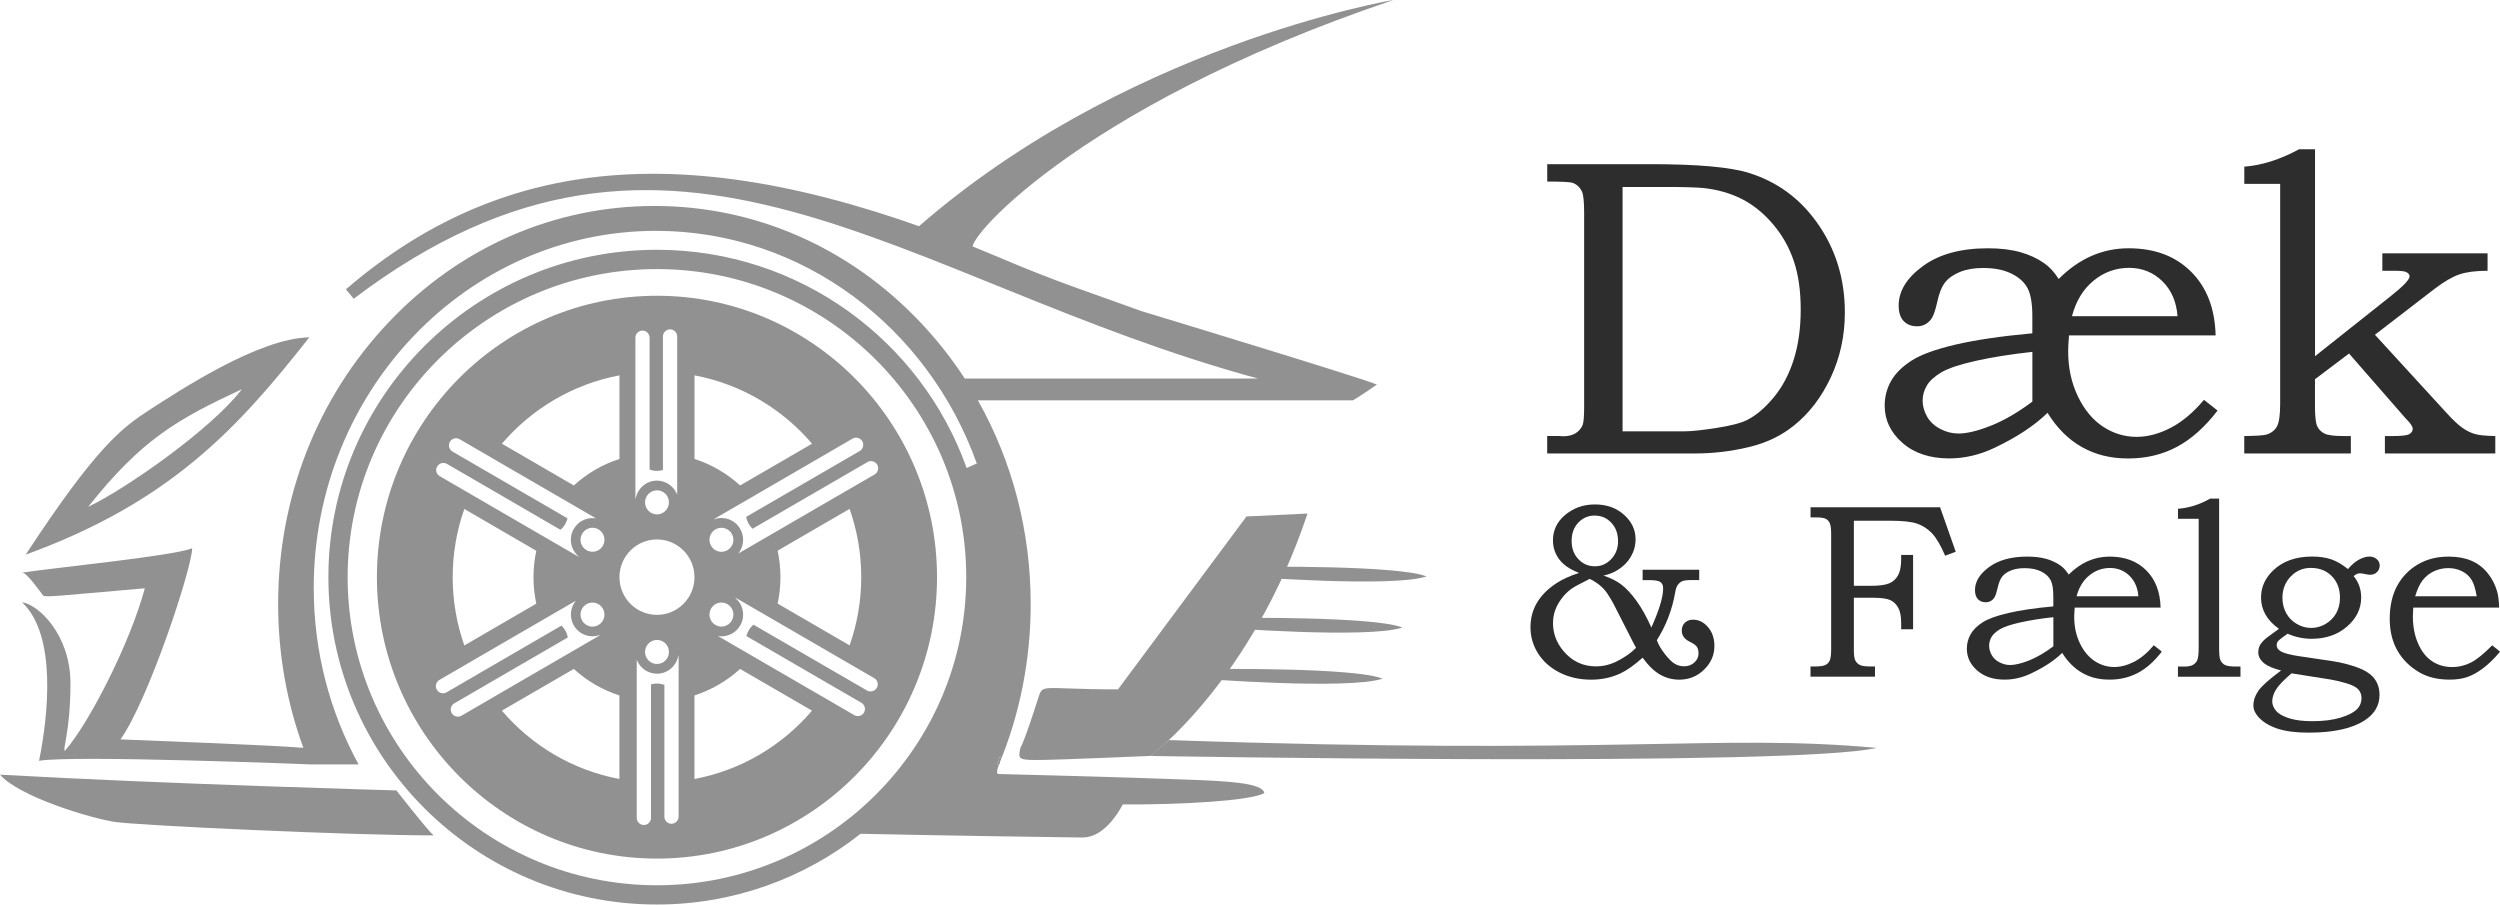
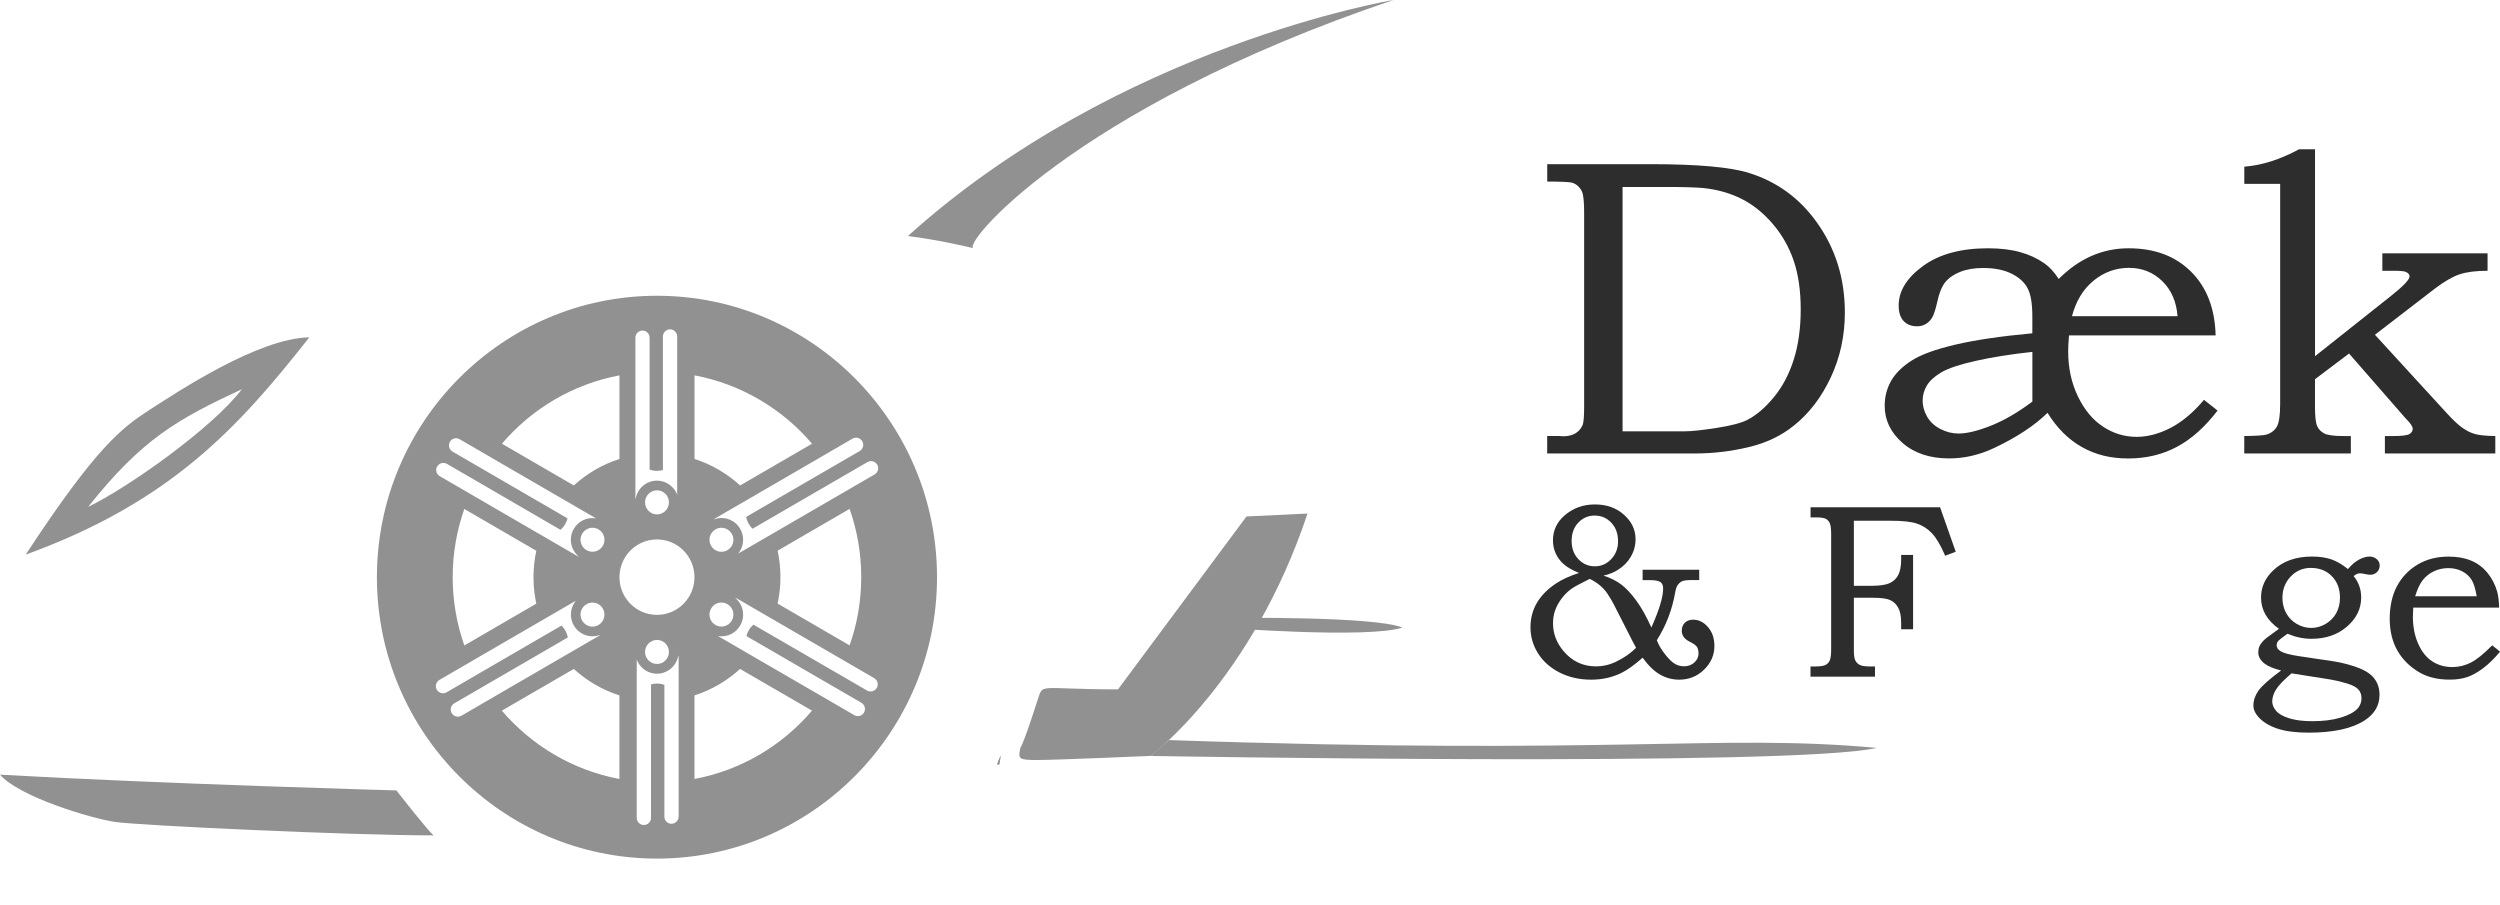
<svg xmlns="http://www.w3.org/2000/svg" id="Layer_2" viewBox="0 0 549.27 198.74">
  <defs>
    <style>
      .cls-1 {
        fill: #2d2d2d;
      }

      .cls-2 {
        fill: #919191;
      }
    </style>
  </defs>
  <g id="Layer_1-2" data-name="Layer_1">
    <g>
      <g>
        <g>
          <path class="cls-1" d="M360.89,125.17h12.44v2.27h-1.49c-1.09,0-1.82.08-2.19.23-.37.15-.7.41-.99.79s-.49.94-.61,1.71c-.66,3.79-2,7.29-4.03,10.49.36.98.95,2,1.79,3.07.84,1.07,1.57,1.78,2.19,2.13.62.36,1.29.53,2,.53.91,0,1.66-.28,2.27-.84.61-.56.91-1.21.91-1.96,0-.62-.12-1.11-.35-1.47-.25-.36-.77-.73-1.57-1.12-.64-.32-1.09-.68-1.36-1.09-.27-.41-.4-.86-.4-1.36,0-.71.23-1.29.68-1.73.45-.44,1.05-.67,1.8-.67,1.26,0,2.36.55,3.29,1.64.94,1.09,1.4,2.48,1.4,4.15,0,1.99-.76,3.72-2.27,5.19-1.51,1.47-3.34,2.2-5.47,2.2-1.46,0-2.84-.36-4.15-1.09s-2.6-1.97-3.88-3.74c-1.82,1.62-3.42,2.76-4.8,3.42-1.99.94-4.15,1.41-6.49,1.41-2.58,0-4.89-.52-6.94-1.56-2.05-1.04-3.62-2.44-4.74-4.2-1.11-1.76-1.67-3.68-1.67-5.76,0-1.96.47-3.74,1.4-5.34.93-1.6,2.33-3.02,4.2-4.27,1.37-.91,3.06-1.68,5.07-2.32-1.48-.6-2.6-1.24-3.36-1.92-.77-.68-1.35-1.46-1.76-2.35-.41-.89-.61-1.85-.61-2.88,0-2.15.83-3.96,2.48-5.42,1.87-1.65,4.11-2.48,6.73-2.48s4.71.76,6.4,2.27c1.69,1.51,2.54,3.3,2.54,5.36,0,1.39-.35,2.67-1.04,3.86-.69,1.18-1.66,2.16-2.91,2.92-.78.52-1.82.93-3.1,1.23,1.55.5,2.85,1.15,3.92,1.96,1.07.81,2.17,1.99,3.3,3.54,1.13,1.55,2.23,3.51,3.3,5.9,1.72-3.83,2.59-6.69,2.59-8.59,0-.64-.19-1.1-.59-1.39-.39-.28-1.17-.43-2.35-.43h-1.57v-2.27ZM349.3,127.17c-2.19,1.09-3.53,1.81-4.03,2.19-.82.59-1.55,1.31-2.19,2.17-.64.86-1.11,1.73-1.42,2.62-.3.88-.45,1.8-.45,2.76,0,2.24.75,4.26,2.24,6.06,1.9,2.3,4.31,3.44,7.23,3.44,1.44,0,2.84-.31,4.19-.93,1.87-.89,3.4-1.94,4.59-3.15-.14-.23-.36-.65-.67-1.25l-4.19-8.22c-.36-.71-.84-1.54-1.47-2.48-.39-.59-.9-1.15-1.51-1.68-.61-.53-1.39-1.04-2.33-1.52ZM350.4,113.27c-1.44,0-2.65.52-3.63,1.55s-1.47,2.38-1.47,4.03.49,2.95,1.48,4c.99,1.05,2.19,1.57,3.62,1.57s2.58-.52,3.59-1.57c1-1.05,1.51-2.36,1.51-3.92,0-1.67-.49-3.03-1.48-4.08-.99-1.05-2.19-1.57-3.62-1.57Z" />
          <path class="cls-1" d="M397.77,111.45h28.48l3.44,9.77-2.32.88c-.98-2.28-1.94-3.91-2.88-4.91-.94-1-2.04-1.71-3.28-2.14-1.25-.43-3.2-.64-5.87-.64h-8.03v14.3h3.66c1.92,0,3.3-.19,4.14-.56s1.48-.96,1.92-1.77c.44-.81.67-1.96.67-3.46v-.99h2.62v16.33h-2.62v-1.44c0-1.41-.21-2.5-.64-3.28-.43-.78-1.01-1.35-1.75-1.69-.74-.35-2.05-.52-3.94-.52h-4.06v11.58c0,1.07.11,1.81.33,2.23.22.42.55.74.99.96.44.22,1.21.33,2.33.33h.99v2.24h-14.17v-2.24h.91c1.14,0,1.93-.11,2.36-.32.44-.21.76-.55.96-1,.2-.45.31-1.28.31-2.47v-25.3c0-1.12-.1-1.9-.29-2.36-.2-.45-.49-.78-.89-.99s-1.1-.31-2.1-.31h-1.25v-2.24Z" />
-           <path class="cls-1" d="M473.21,141.77l1.76,1.39c-1.64,2.13-3.39,3.7-5.26,4.68-1.87.99-3.95,1.48-6.25,1.48s-4.23-.49-5.96-1.47c-1.73-.98-3.21-2.45-4.42-4.4-1.67,1.64-3.95,3.14-6.83,4.51-1.92.91-3.86,1.36-5.82,1.36-2.49,0-4.5-.67-6.02-2-1.52-1.33-2.28-2.93-2.28-4.78,0-1.16.28-2.22.83-3.19s1.43-1.84,2.64-2.62c1.21-.77,3.1-1.46,5.66-2.05,2.56-.6,5.85-1.08,9.87-1.45v-2.21c0-1.62-.2-2.82-.61-3.59-.41-.77-1.1-1.4-2.08-1.88-.98-.48-2.19-.72-3.63-.72-1.16,0-2.15.17-2.99.51-.84.34-1.47.78-1.91,1.33-.44.55-.78,1.41-1.03,2.56-.21.94-.43,1.6-.64,1.96-.21.36-.49.65-.83.84-.34.2-.71.29-1.12.29-.73,0-1.31-.23-1.73-.68s-.64-1.12-.64-1.99c0-1.87,1.04-3.56,3.12-5.08,2.08-1.52,4.87-2.28,8.36-2.28,1.58,0,2.96.16,4.14.49,1.18.33,2.21.81,3.1,1.43.68.46,1.3,1.14,1.87,2.03,2.63-2.63,5.63-3.95,8.99-3.95s6.02,1,8.04,3.01c2.02,2.01,3.07,4.74,3.16,8.2h-18.87c-.07.91-.11,1.58-.11,2.02,0,2.15.42,4.09,1.25,5.82.84,1.73,1.92,3.03,3.24,3.9,1.33.87,2.76,1.31,4.31,1.31,1.42,0,2.88-.39,4.38-1.16,1.49-.77,2.93-1.98,4.3-3.62ZM451.14,135.6c-2.78.3-5.21.69-7.3,1.16s-3.57.97-4.44,1.49c-.87.53-1.49,1.09-1.84,1.69-.36.61-.53,1.25-.53,1.92,0,.71.19,1.4.57,2.07.38.67.95,1.2,1.71,1.59.76.39,1.53.59,2.33.59,1.08,0,2.48-.34,4.18-1.01,1.7-.68,3.47-1.71,5.32-3.1v-6.41ZM469.82,131.01c-.14-1.87-.8-3.37-1.96-4.51-1.17-1.14-2.59-1.71-4.28-1.71s-3.21.55-4.55,1.64c-1.34,1.09-2.27,2.62-2.79,4.58h13.58Z" />
-           <path class="cls-1" d="M478.52,113.99v-2.21c2.42-.18,4.78-.92,7.07-2.24h1.97v32.85c0,1.39.09,2.26.27,2.62.23.5.57.86,1.01,1.09.44.23,1.3.35,2.56.35h.85v2.24h-13.74v-2.24h1.39c.87,0,1.53-.13,1.96-.4.44-.27.75-.63.93-1.09s.28-1.38.28-2.76v-28.21h-4.56Z" />
          <path class="cls-1" d="M515.86,125.03c.8-.94,1.61-1.64,2.44-2.08.83-.44,1.59-.67,2.28-.67.64,0,1.18.19,1.61.57.44.38.65.85.65,1.4s-.2,1.05-.59,1.44-.89.59-1.49.59c-.25,0-.59-.04-1.01-.13-.5-.12-.92-.19-1.25-.19-.44,0-.91.2-1.39.61,1.1,1.33,1.66,2.9,1.66,4.7,0,2.46-1.03,4.58-3.1,6.38-2.07,1.8-4.68,2.7-7.83,2.7-1.75,0-3.5-.37-5.27-1.11-1.18.84-1.84,1.36-2,1.55-.25.3-.37.62-.37.96,0,.52.27.95.8,1.28.68.45,2.01.82,4.01,1.12l7.72,1.15c1.71.27,3.43.71,5.16,1.33,1.73.62,2.98,1.43,3.75,2.43.77,1,1.16,2.19,1.16,3.58,0,2.35-1.09,4.23-3.26,5.63-2.76,1.8-6.86,2.7-12.29,2.7-2.85,0-5.17-.3-6.95-.91-1.78-.61-3.16-1.46-4.14-2.56-.71-.8-1.07-1.63-1.07-2.48,0-1.1.36-2.18,1.08-3.23.72-1.05,2.39-2.54,5.01-4.48-1.69-.43-2.9-.93-3.63-1.5-.93-.73-1.39-1.56-1.39-2.49,0-.46.08-.9.25-1.3.17-.4.45-.8.83-1.2.38-.4,1.08-.96,2.1-1.67.64-.45,1.1-.78,1.36-.99-1.3-.92-2.28-1.96-2.94-3.1-.66-1.15-.99-2.4-.99-3.77,0-2.26.87-4.23,2.62-5.92,2.12-2.06,4.98-3.09,8.58-3.09,1.6,0,3,.2,4.2.6,1.19.4,2.42,1.12,3.69,2.15ZM503.48,147.93c-1.71,1.46-2.85,2.64-3.41,3.55-.56.91-.84,1.78-.84,2.62,0,.71.28,1.4.84,2.07s1.52,1.21,2.87,1.64c1.35.43,3.06.64,5.1.64,2.42,0,4.5-.26,6.24-.79,1.74-.53,2.98-1.2,3.73-2.01.55-.64.83-1.4.83-2.27,0-.75-.23-1.38-.68-1.89-.45-.52-1.31-.97-2.57-1.35-1.26-.38-2.43-.66-3.51-.84l-8.61-1.36ZM507.73,124.77c-1.75,0-3.23.63-4.44,1.89-1.21,1.26-1.82,2.82-1.82,4.69,0,1.24.28,2.37.83,3.37.55,1,1.33,1.79,2.33,2.37,1,.58,2.05.87,3.16.87s2.16-.29,3.17-.88c1.01-.59,1.78-1.38,2.33-2.37.54-.99.82-2.11.82-3.36,0-1.95-.59-3.54-1.78-4.75-1.19-1.22-2.71-1.82-4.59-1.82Z" />
          <path class="cls-1" d="M547.57,141.79l1.71,1.39c-1.3,1.55-2.56,2.78-3.78,3.68-1.22.91-2.37,1.54-3.46,1.91-1.09.36-2.36.55-3.82.55-2.61,0-4.84-.53-6.67-1.6-2.1-1.23-3.71-2.83-4.83-4.8-1.12-1.97-1.68-4.31-1.68-6.99s.54-5.21,1.63-7.21c1.08-1.99,2.6-3.56,4.55-4.71,1.95-1.15,4.2-1.72,6.76-1.72,1.9,0,3.56.3,4.96.89,1.41.59,2.6,1.49,3.58,2.69.98,1.2,1.69,2.57,2.13,4.11.25.91.39,2.08.43,3.51h-18.87c-.05.87-.08,1.52-.08,1.95,0,2.25.39,4.25,1.17,6,.78,1.76,1.82,3.05,3.11,3.88s2.75,1.24,4.39,1.24c1.39,0,2.73-.32,4.03-.97,1.3-.65,2.87-1.92,4.72-3.8ZM544.15,131.01c-.27-1.64-.64-2.85-1.13-3.63-.49-.78-1.18-1.41-2.08-1.87-.9-.46-1.91-.69-3.03-.69s-2.17.23-3.15.69c-.98.46-1.79,1.1-2.44,1.92-.65.82-1.21,2.01-1.69,3.58h13.53Z" />
        </g>
        <g>
          <path class="cls-1" d="M339.94,39.9v-3.83h22.69c10.39,0,17.64.65,21.74,1.96,6.05,1.91,10.95,5.48,14.72,10.71,4.16,5.77,6.24,12.41,6.24,19.91,0,5.1-1.03,9.85-3.08,14.24-2.05,4.39-4.75,7.92-8.09,10.59-2.77,2.25-6.09,3.84-9.98,4.76-3.89.93-7.81,1.39-11.76,1.39h-32.49v-3.83h2.64l.87.05c1.12,0,2.04-.23,2.76-.68.71-.46,1.22-1.06,1.53-1.82.21-.58.32-1.91.32-4.01v-42.52c0-2.41-.15-3.98-.46-4.68-.43-.95-1.11-1.6-2.05-1.97-.55-.18-2.41-.28-5.6-.28ZM356.48,94.76h13.78c1.37,0,3.64-.24,6.82-.73,3.18-.49,5.45-1.08,6.82-1.78,2.01-1.03,3.95-2.7,5.84-4.99,1.89-2.3,3.34-5.05,4.36-8.26,1.02-3.21,1.53-6.88,1.53-11.01s-.51-7.66-1.53-10.67c-1.02-3.01-2.55-5.72-4.61-8.12-2.05-2.4-4.33-4.23-6.84-5.5-2.51-1.26-5.31-2.06-8.42-2.39-1.67-.15-4.47-.23-8.39-.23h-9.35v53.68Z" />
          <path class="cls-1" d="M484.21,87.83l3.01,2.37c-2.8,3.65-5.79,6.31-8.98,8-3.19,1.69-6.74,2.53-10.66,2.53s-7.22-.84-10.18-2.51c-2.96-1.67-5.48-4.18-7.54-7.52-2.86,2.8-6.74,5.36-11.67,7.7-3.28,1.55-6.59,2.32-9.93,2.32-4.25,0-7.68-1.14-10.28-3.42-2.6-2.28-3.9-5-3.9-8.16,0-1.97.47-3.79,1.41-5.45.94-1.66,2.45-3.14,4.51-4.47,2.07-1.32,5.29-2.49,9.66-3.51,4.37-1.02,9.99-1.85,16.86-2.48v-3.78c0-2.76-.35-4.81-1.05-6.13-.7-1.32-1.88-2.39-3.55-3.21-1.67-.82-3.74-1.23-6.2-1.23-1.98,0-3.68.29-5.1.87-1.43.58-2.51,1.34-3.26,2.28-.74.94-1.33,2.4-1.75,4.37-.36,1.61-.73,2.73-1.09,3.35-.36.62-.84,1.1-1.41,1.44-.58.34-1.22.5-1.91.5-1.25,0-2.23-.39-2.96-1.16s-1.09-1.91-1.09-3.4c0-3.19,1.78-6.08,5.34-8.68s8.31-3.9,14.27-3.9c2.71,0,5.06.28,7.07.84,2.01.56,3.77,1.37,5.29,2.44,1.15.79,2.22,1.94,3.19,3.46,4.49-4.5,9.61-6.74,15.35-6.74s10.28,1.71,13.73,5.14c3.45,3.43,5.24,8.09,5.4,14h-32.22c-.12,1.55-.18,2.7-.18,3.46,0,3.67.71,6.98,2.14,9.94,1.43,2.96,3.27,5.18,5.54,6.66,2.26,1.49,4.72,2.23,7.36,2.23,2.43,0,4.92-.66,7.47-1.98,2.55-1.32,5-3.38,7.34-6.17ZM446.52,77.31c-4.74.52-8.89,1.18-12.46,1.98-3.57.8-6.1,1.66-7.59,2.55-1.49.9-2.54,1.86-3.14,2.89-.61,1.03-.91,2.13-.91,3.28,0,1.22.33,2.39.98,3.53s1.62,2.04,2.92,2.71c1.29.67,2.62,1,3.99,1,1.85,0,4.23-.58,7.13-1.73,2.9-1.15,5.93-2.92,9.09-5.29v-10.94ZM478.42,69.47c-.24-3.19-1.36-5.76-3.35-7.7-1.99-1.94-4.43-2.92-7.31-2.92s-5.48.93-7.77,2.8-3.88,4.47-4.76,7.82h23.19Z" />
          <path class="cls-1" d="M493.09,40.4v-3.78c3.88-.3,7.89-1.58,12.04-3.83h3.5v45.47l16.76-13.3c2.67-2.13,4.01-3.54,4.01-4.24,0-.43-.29-.76-.87-1-.36-.15-1.26-.23-2.69-.23h-2.42v-3.83h23.12v3.83c-2.58,0-4.65.27-6.2.8-1.55.53-3.34,1.57-5.38,3.12l-13.17,10.14,15.55,16.97c1.49,1.64,2.7,2.8,3.65,3.46.94.67,1.88,1.13,2.83,1.39.94.26,2.41.4,4.42.43v3.83h-24.26v-3.83h1.87c1.85,0,3.02-.14,3.51-.43.49-.29.73-.68.73-1.16s-.46-1.19-1.37-2.1c-.15-.15-.32-.33-.5-.55l-12.12-13.89-7.48,5.65v5.97c0,2.22.17,3.68.5,4.37.33.7.86,1.23,1.57,1.59.71.36,2.09.55,4.12.55h1.69v3.83h-23.42v-3.83c2.64-.03,4.27-.14,4.88-.32,1.06-.33,1.83-.93,2.3-1.78.47-.85.71-2.49.71-4.92v-48.39h-7.88Z" />
        </g>
      </g>
      <g>
        <g>
          <path class="cls-2" d="M219.06,167.95h.47s.01-.03.02-.05c.09-.27.19-.93.3-1.89-.25.65-.51,1.3-.78,1.94Z" />
-           <path class="cls-2" d="M220.03,56.76c-62.14-26.3-106.76-25.24-144.03,6.8l1.71,2.08c70.3-53.21,119.65-3.9,198.69,17.53h-64.43c-2.84-4.36-6.09-8.48-9.7-12.3-15.62-16.52-36.38-25.62-58.47-25.62s-42.86,9.1-58.47,25.62c-15.62,16.51-24.22,38.47-24.22,61.83,0,10.98,1.9,21.66,5.54,31.6-8.04-.64-29.69-1.41-40.18-1.85,6.13-8.56,15.75-37.73,15.75-42.01-3.39,1.62-30.74,4.35-37.32,5.36,1.01,0,4.12,4.49,4.54,4.99.42.52,2.64.17,22.39-1.54-3.41,12.49-12.43,29.86-17.54,35.67-.68,0,1.19-4.02,1.19-14.79s-7.15-17.38-10.64-17.8c7.66,7.18,5.78,24.72,3.74,34.82,7.5-1.29,59.48.79,59.48.79h10.72c-6.27-11.45-9.85-24.68-9.85-38.78,0-43.25,33.74-78.44,75.2-78.44,32.25,0,59.82,21.29,70.48,51.11l-2.23,1c-9.93-27.91-36.68-47.95-68.05-47.95-39.8,0-72.18,32.26-72.18,71.92s32.37,71.93,72.18,71.93c16.88,0,32.43-5.82,44.74-15.54,13.76.31,46.48.82,48.69.82s5.53-1.11,8.94-7.27c12.69.08,27.93-.77,31.08-2.48-.34-2.23-7.66-2.65-17.71-3-10.39-.43-40.7-1.2-40.7-1.2,0,0-.76.1.13-2.12h-.47c.27-.64.53-1.29.78-1.94-.11.96-.21,1.62-.3,1.89,4.55-10.94,6.94-22.87,6.94-35.19,0-16-4.04-31.35-11.6-44.74h82.41s2.17-1.28,5.24-3.46c-2.02-1.07-51.76-16.16-51.76-16.16l-14.82-5.31c-5.37-1.93-10.67-4.04-15.92-6.27ZM144.34,194.5c-37.48,0-67.96-30.37-67.96-67.69s30.48-67.69,67.96-67.69,67.95,30.37,67.95,67.69-30.48,67.69-67.95,67.69Z" />
          <path class="cls-2" d="M87.09,173.66s6.9,8.85,8.17,9.88c-18.39,0-64.74-2.18-69.98-2.95s-21.07-5.52-25.28-10.39c36.27,2.05,87.09,3.46,87.09,3.46Z" />
          <path class="cls-2" d="M219.05,167.95h.47s.01-.03.02-.05c.09-.27.19-.93.3-1.89-.25.65-.51,1.3-.79,1.94Z" />
          <path class="cls-2" d="M245.65,151.46c-18.69,0-16.22-1.67-17.88,2.95,0,0-2.68,8.47-3.58,9.88-.51,2.44-.51,2.69,3.7,2.69s24.9-.9,24.9-.9c0,0,22.22-16.43,34.48-53.25l-13.41.64-28.22,37.98Z" />
          <path class="cls-2" d="M32.88,90.04c-6.13,3.94-11.75,8.21-27.24,31.82,32.01-11.63,46.83-28.06,62.32-47.74-11.24.17-28.94,11.98-35.08,15.91ZM19.37,111.36c11.81-14.88,19.6-19.25,33.77-25.85-6.45,8.53-25.14,21.71-33.77,25.85Z" />
          <path class="cls-2" d="M144.34,64.98c-33.93,0-61.53,27.74-61.53,61.83s27.6,61.83,61.53,61.83,61.53-27.74,61.53-61.83-27.6-61.83-61.53-61.83ZM180.61,100.26l6.7-3.89c.38-.22.81-.26,1.19-.15.39.1.73.35.95.73.43.76.17,1.71-.57,2.15l-6.5,3.77-.33.19-15.05,8.73-3.06,1.78c.1.53.28,1.05.57,1.55.23.39.51.75.82,1.05l3.16-1.83,15.05-8.73.33-.19,6.72-3.9c.38-.22.81-.26,1.19-.16.39.11.73.36.95.73.43.75.17,1.72-.57,2.15l-6.9,4-.33.19-15.16,8.8-7.58,4.39c.94-1.16,1.3-2.71.94-4.18-.11-.42-.27-.85-.5-1.24-.29-.5-.64-.92-1.05-1.27-1.31-1.11-3.16-1.44-4.79-.79.1-.09.2-.17.32-.24l8.01-4.64,15.17-8.81.33-.2ZM170.85,120.99l15.48-8.99.33-.2c1.65,4.69,2.56,9.74,2.56,15s-.9,10.31-2.56,15l-.33-.2-15.48-8.99c.4-1.87.62-3.82.62-5.82s-.22-3.94-.62-5.82ZM159.82,120.88c-1.26.73-2.87.3-3.59-.96-.73-1.26-.3-2.88.96-3.61,1.26-.73,2.86-.29,3.59.97.73,1.26.3,2.87-.96,3.6ZM160.78,136.35c-.73,1.26-2.33,1.69-3.59.96-1.26-.73-1.69-2.34-.96-3.61.72-1.26,2.33-1.7,3.59-.97,1.26.73,1.69,2.35.96,3.62ZM152.58,82.47c10.26,1.92,19.3,7.36,25.83,15.01l-.33.2-15.47,8.98c-2.85-2.61-6.26-4.62-10.02-5.82v-18.37ZM139.6,74.2c0-.43.17-.83.46-1.11.28-.29.67-.46,1.1-.46.86,0,1.56.71,1.56,1.57v28.96c.5.19,1.05.29,1.62.29.46,0,.9-.07,1.31-.19v-29.32c0-.43.17-.83.46-1.11.28-.29.67-.47,1.11-.47.86,0,1.56.71,1.56,1.57v34.77c-.52-1.4-1.69-2.49-3.13-2.91-.42-.12-.86-.19-1.31-.19-.57,0-1.12.1-1.62.28-1.61.59-2.81,2.03-3.07,3.78-.03-.13-.05-.26-.05-.4v-35.07ZM146.97,110.37c0,1.46-1.18,2.65-2.62,2.65s-2.63-1.18-2.63-2.65,1.18-2.64,2.63-2.64,2.62,1.18,2.62,2.64ZM136.1,82.47v18.37c-3.76,1.2-7.17,3.21-10.02,5.82l-15.47-8.98-.33-.2c6.53-7.65,15.57-13.09,25.83-15.01ZM132.45,119.91c-.72,1.26-2.33,1.69-3.59.96-1.26-.73-1.69-2.34-.96-3.6.73-1.26,2.33-1.7,3.59-.97,1.26.73,1.69,2.35.96,3.61ZM131.49,137.32c-1.26.73-2.86.3-3.59-.96-.73-1.27-.3-2.88.96-3.62,1.26-.73,2.87-.29,3.59.97.73,1.27.3,2.88-.96,3.61ZM96.06,102.49c.43-.75,1.39-1,2.14-.57l6.5,3.77.33.19,15.04,8.74,3.07,1.78c.41-.35.77-.77,1.05-1.27.23-.4.39-.82.5-1.24l-3.16-1.84-15.04-8.73-.33-.19-6.73-3.91c-.38-.22-.63-.56-.73-.95-.11-.39-.06-.82.15-1.2.43-.75,1.39-1.01,2.14-.57l6.91,4.01.33.2,15.16,8.79,7.56,4.39c-1.47-.24-2.99.22-4.07,1.27-.31.3-.59.66-.82,1.05-.29.49-.47,1.02-.57,1.55-.3,1.69.34,3.46,1.72,4.56-.13-.04-.25-.09-.37-.16l-8.02-4.65-15.18-8.81-.33-.2-6.69-3.88c-.37-.22-.63-.56-.73-.95-.1-.38-.06-.82.15-1.19ZM117.83,132.63l-15.48,8.99-.33.2c-1.65-4.69-2.56-9.74-2.56-15s.9-10.31,2.56-15l.33.2,15.48,8.99c-.4,1.88-.62,3.82-.62,5.82s.22,3.94.62,5.82ZM108.08,153.36l-6.7,3.89c-.38.22-.81.26-1.19.15-.38-.1-.73-.35-.95-.73-.43-.75-.17-1.71.57-2.14l6.5-3.77.33-.2,15.05-8.73,3.06-1.78c-.1-.53-.28-1.05-.57-1.55-.23-.4-.51-.75-.82-1.05l-3.16,1.83-15.04,8.73-.33.2-6.72,3.9c-.38.22-.81.26-1.19.15-.39-.1-.73-.36-.95-.73-.43-.75-.17-1.71.58-2.15l6.89-4,.33-.2,15.17-8.8,7.57-4.39c-.94,1.16-1.3,2.71-.94,4.18.11.42.27.84.5,1.24.29.5.64.92,1.05,1.27,1.31,1.11,3.16,1.44,4.79.79-.1.09-.2.17-.32.24l-8,4.64-15.18,8.81-.33.2ZM136.1,171.15c-10.26-1.92-19.3-7.35-25.83-15.01l.33-.2,15.47-8.97c2.85,2.61,6.26,4.61,10.02,5.82v18.36ZM149.09,179.41c0,.43-.17.83-.46,1.11-.28.29-.67.47-1.1.47-.86,0-1.56-.71-1.56-1.57v-28.95c-.5-.19-1.05-.29-1.62-.29-.46,0-.9.06-1.32.19v29.32c0,.43-.17.83-.46,1.11-.28.29-.67.46-1.11.46-.86,0-1.56-.71-1.56-1.57v-34.77c.52,1.4,1.68,2.5,3.13,2.91.42.13.86.19,1.32.19.57,0,1.11-.1,1.62-.29,1.61-.59,2.81-2.03,3.08-3.77.03.13.05.25.05.4v35.06ZM141.72,143.24c0-1.46,1.18-2.64,2.63-2.64s2.62,1.18,2.62,2.64-1.18,2.64-2.62,2.64-2.63-1.18-2.63-2.64ZM144.34,135.09c-4.55,0-8.24-3.71-8.24-8.28s3.69-8.29,8.24-8.29,8.24,3.71,8.24,8.29-3.69,8.28-8.24,8.28ZM152.58,171.15v-18.36c3.76-1.21,7.17-3.21,10.02-5.82l15.47,8.97.33.2c-6.53,7.66-15.57,13.09-25.83,15.01ZM192.63,151.13c-.43.76-1.39,1.01-2.14.58l-6.5-3.77-.33-.19-15.06-8.73-3.06-1.78c-.41.35-.77.77-1.05,1.27-.23.4-.39.82-.5,1.24l3.16,1.83,15.04,8.73.33.19,6.73,3.9c.38.22.63.57.73.96.11.39.06.82-.15,1.19-.43.75-1.39,1.01-2.14.57l-6.9-4.01-.33-.19-15.16-8.79-7.56-4.39c1.47.24,2.99-.22,4.07-1.27.31-.3.59-.65.82-1.05.29-.5.47-1.02.57-1.55.3-1.7-.34-3.46-1.72-4.56.13.04.25.08.37.15l8.02,4.65,15.18,8.81.33.19,6.69,3.88c.37.22.63.57.73.95.1.39.06.82-.15,1.19Z" />
        </g>
        <path class="cls-2" d="M306.14,0s-60.29,10.01-106.67,51.86c7.1.86,14.55,2.71,14.55,2.71-3.57.1,21.06-30.6,92.12-54.57Z" />
        <path class="cls-2" d="M252.8,166.09s141.15,2.47,159.53-1.77c-34.63-3.18-56.66,1.69-155.5-1.72" />
-         <path class="cls-2" d="M273.45,126.65s32.35,2.51,39.98,0c-6.1-2.51-37.58-2.12-37.58-2.12l-2.4,2.12Z" />
        <path class="cls-2" d="M268.14,137.88s32.35,2.51,39.98,0c-6.1-2.51-37.58-2.12-37.58-2.12l-2.4,2.12Z" />
-         <path class="cls-2" d="M263.79,149.11s32.35,2.51,39.98,0c-6.1-2.51-37.58-2.12-37.58-2.12l-2.4,2.12Z" />
      </g>
    </g>
  </g>
</svg>